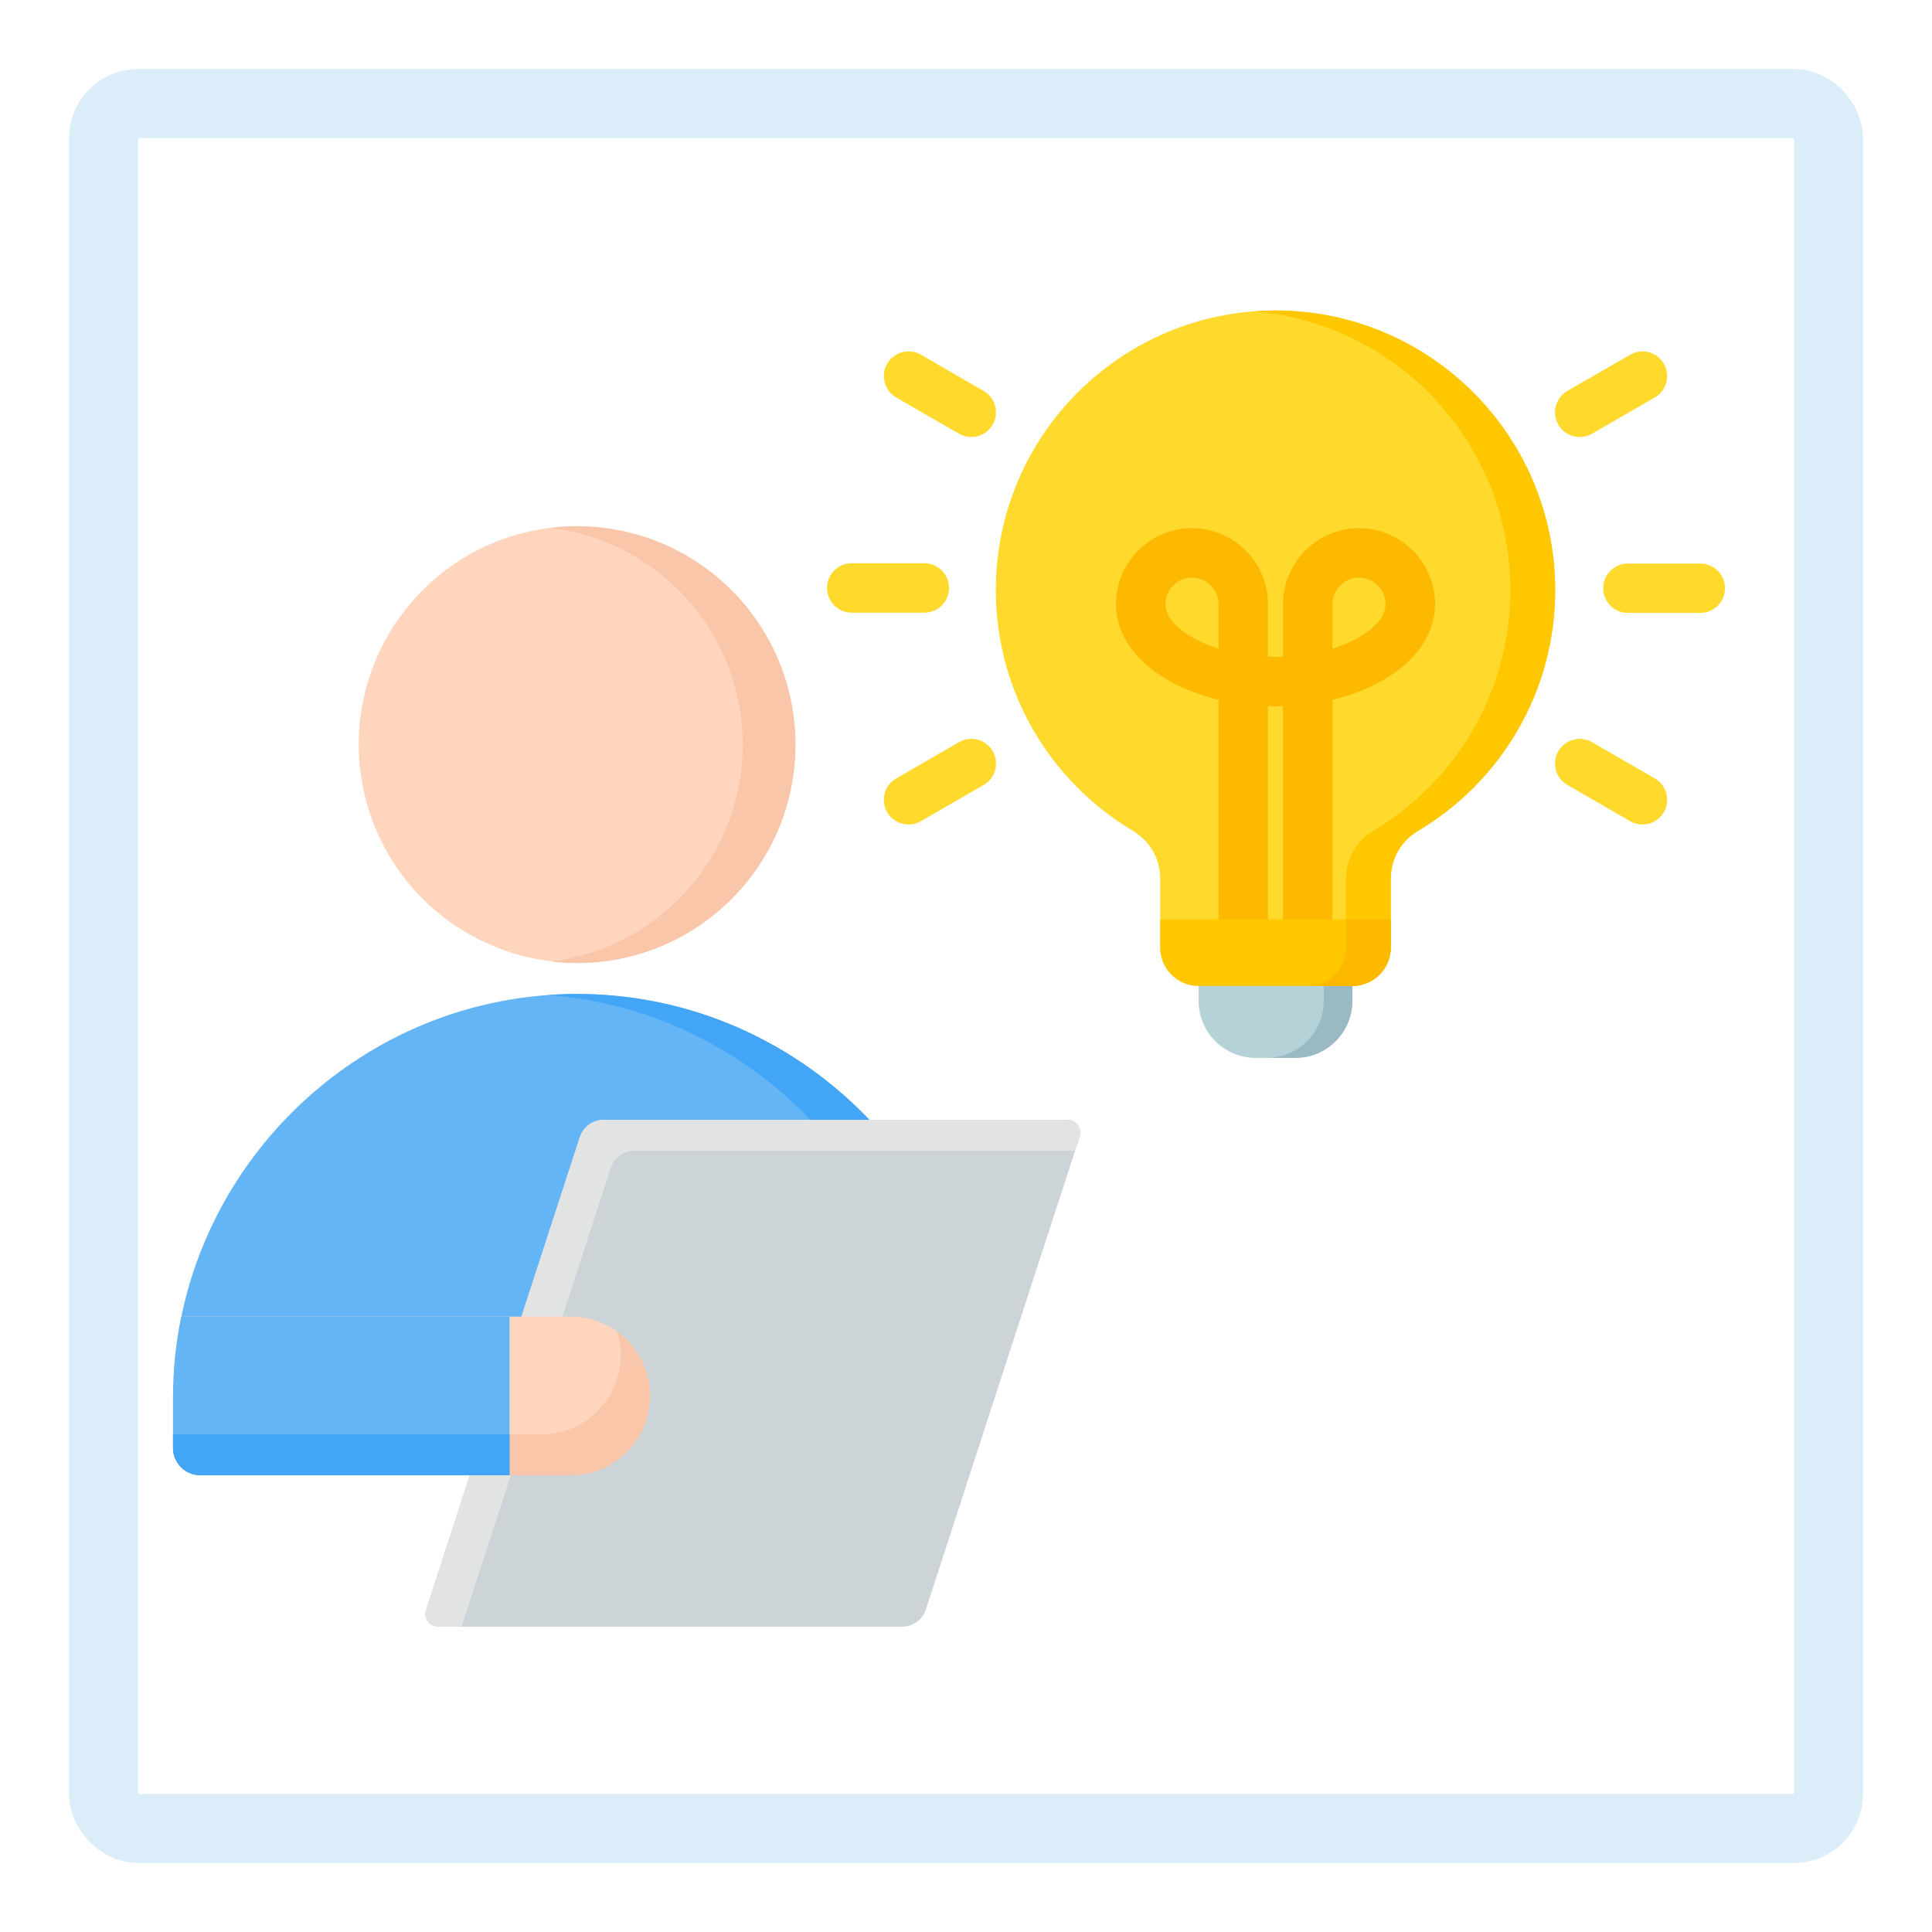
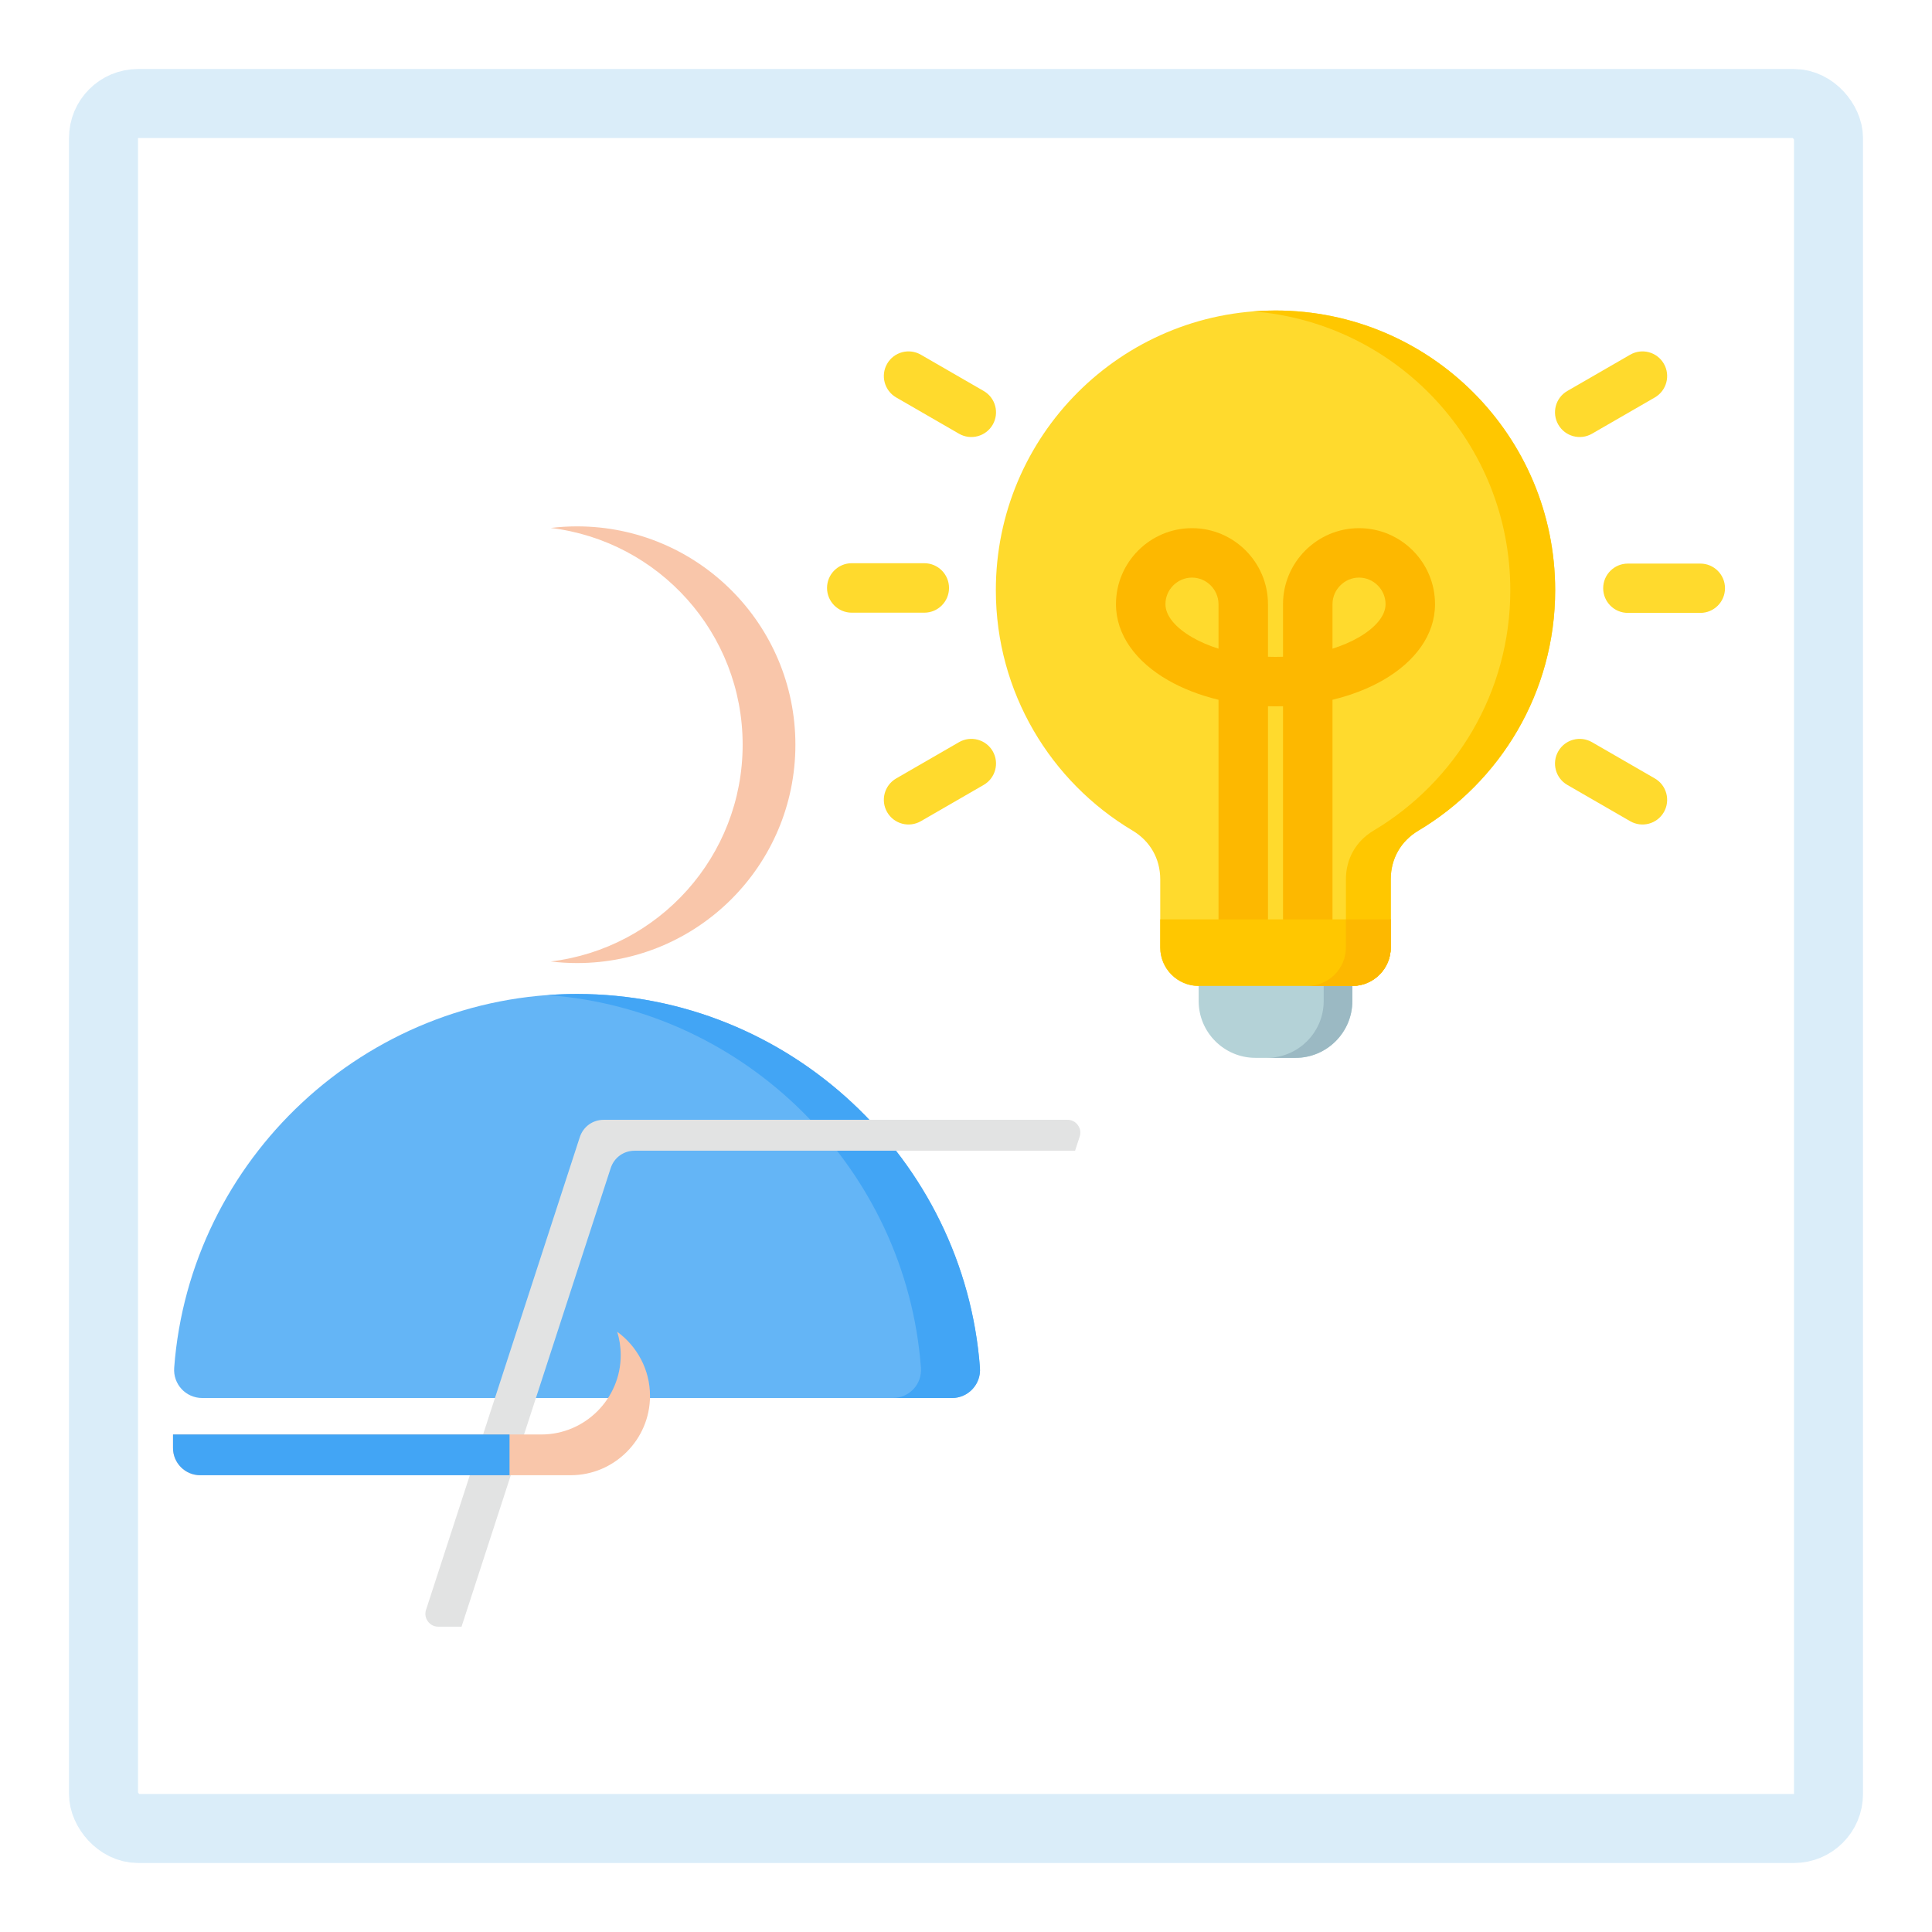
<svg xmlns="http://www.w3.org/2000/svg" width="56" height="56" viewBox="0 0 56 56" fill="none">
  <g filter="url(#filter0_f_2412_19767)">
-     <rect x="2" y="2" width="52" height="52" rx="2" fill="white" />
    <rect x="3" y="3" width="50" height="50" rx="1" stroke="#DAEDF9" stroke-width="2" />
  </g>
  <path fill-rule="evenodd" clip-rule="evenodd" d="M5.049 39.644C5.501 33.609 10.581 28.811 16.726 28.811C22.872 28.811 27.951 33.609 28.404 39.644C28.439 40.121 28.067 40.522 27.589 40.522H5.863C5.385 40.522 5.013 40.121 5.049 39.644Z" fill="#64B5F6" />
  <path fill-rule="evenodd" clip-rule="evenodd" d="M15.871 28.843C16.154 28.822 16.439 28.811 16.726 28.811C22.872 28.811 27.951 33.609 28.404 39.644C28.439 40.121 28.067 40.522 27.589 40.522H25.879C26.357 40.522 26.73 40.121 26.694 39.644C26.262 33.891 21.627 29.263 15.871 28.843Z" fill="#42A5F5" />
-   <path d="M18.183 27.737C21.584 26.933 23.689 23.524 22.885 20.123C22.081 16.722 18.672 14.617 15.271 15.421C11.87 16.225 9.765 19.634 10.569 23.035C11.373 26.436 14.781 28.541 18.183 27.737Z" fill="#FFD6BD" />
  <path fill-rule="evenodd" clip-rule="evenodd" d="M16.726 15.257C16.467 15.257 16.212 15.273 15.962 15.303C19.097 15.681 21.526 18.35 21.526 21.586C21.526 24.823 19.097 27.492 15.962 27.869C16.212 27.899 16.467 27.915 16.726 27.915C20.221 27.915 23.055 25.082 23.055 21.586C23.055 18.091 20.221 15.257 16.726 15.257Z" fill="#F9C6AA" />
-   <path fill-rule="evenodd" clip-rule="evenodd" d="M17.501 32.458H30.941C31.064 32.458 31.17 32.512 31.242 32.612C31.315 32.711 31.333 32.829 31.295 32.946L26.839 46.645C26.74 46.951 26.466 47.15 26.144 47.15H12.704C12.581 47.15 12.475 47.096 12.402 46.996C12.33 46.896 12.311 46.779 12.349 46.662L16.805 32.963C16.905 32.657 17.179 32.458 17.501 32.458Z" fill="#CDD4D8" />
  <path fill-rule="evenodd" clip-rule="evenodd" d="M17.501 32.458H30.941C31.064 32.458 31.17 32.512 31.242 32.612C31.315 32.711 31.333 32.829 31.295 32.946L31.162 33.354H18.397C18.075 33.354 17.801 33.553 17.701 33.859L13.378 47.15H12.704C12.581 47.15 12.475 47.096 12.402 46.996C12.33 46.896 12.311 46.779 12.349 46.662L16.805 32.963C16.905 32.657 17.179 32.458 17.501 32.458Z" fill="#E2E3E3" />
-   <path fill-rule="evenodd" clip-rule="evenodd" d="M5.015 40.522C5.015 39.714 5.098 38.925 5.256 38.162H16.542C17.807 38.162 18.841 39.197 18.841 40.461C18.841 41.726 17.807 42.76 16.542 42.76H5.802C5.369 42.76 5.015 42.406 5.015 41.973L5.015 40.522Z" fill="#FFD6BD" />
  <path fill-rule="evenodd" clip-rule="evenodd" d="M17.89 38.602C18.465 39.02 18.841 39.699 18.841 40.461C18.841 41.726 17.807 42.76 16.542 42.76H5.802C5.369 42.76 5.015 42.406 5.015 41.973V41.579H15.693C16.958 41.579 17.992 40.544 17.992 39.28C17.992 39.044 17.956 38.816 17.89 38.602Z" fill="#F9C6AA" />
-   <path fill-rule="evenodd" clip-rule="evenodd" d="M5.015 40.522C5.015 39.714 5.098 38.925 5.256 38.162H14.769V42.76H5.802C5.369 42.76 5.015 42.406 5.015 41.973L5.015 40.522Z" fill="#64B5F6" />
  <path fill-rule="evenodd" clip-rule="evenodd" d="M14.769 42.76H5.802C5.369 42.76 5.015 42.406 5.015 41.973V41.579H14.769L14.769 42.76Z" fill="#42A5F5" />
  <path fill-rule="evenodd" clip-rule="evenodd" d="M36.971 9C41.448 9 45.078 12.629 45.078 17.106C45.078 20.069 43.488 22.661 41.115 24.075C40.603 24.38 40.312 24.892 40.312 25.487V27.464C40.312 28.077 39.812 28.578 39.198 28.578H34.744C34.131 28.578 33.63 28.077 33.63 27.464V25.487C33.63 24.892 33.339 24.38 32.828 24.075C30.455 22.661 28.865 20.069 28.865 17.106C28.865 12.629 32.494 9 36.971 9Z" fill="#FFDA2D" />
  <path fill-rule="evenodd" clip-rule="evenodd" d="M36.971 9C41.448 9 45.077 12.629 45.077 17.106C45.077 20.069 43.488 22.661 41.115 24.075C40.603 24.38 40.312 24.892 40.312 25.487V27.464C40.312 28.077 39.812 28.578 39.198 28.578H37.897C38.511 28.578 39.012 28.077 39.012 27.464V25.487C39.012 24.892 39.303 24.38 39.814 24.075C42.187 22.661 43.777 20.069 43.777 17.106C43.777 12.848 40.494 9.357 36.321 9.026C36.535 9.009 36.752 9 36.971 9Z" fill="#FFC700" />
  <path fill-rule="evenodd" clip-rule="evenodd" d="M36.753 27.546C36.753 27.942 36.432 28.262 36.036 28.262C35.64 28.262 35.319 27.942 35.319 27.546V20.283C34.772 20.151 34.275 19.957 33.856 19.716C32.925 19.181 32.347 18.403 32.347 17.512C32.347 16.905 32.594 16.354 32.993 15.955C33.392 15.556 33.943 15.309 34.55 15.309C35.157 15.309 35.708 15.556 36.106 15.955C36.505 16.354 36.753 16.905 36.753 17.512V19.036C36.825 19.039 36.898 19.04 36.971 19.04C37.044 19.04 37.117 19.039 37.189 19.036V17.512C37.189 16.905 37.437 16.354 37.836 15.955C38.235 15.556 38.786 15.309 39.392 15.309C39.999 15.309 40.55 15.556 40.949 15.955C41.348 16.354 41.595 16.905 41.595 17.512C41.595 18.403 41.017 19.181 40.086 19.716C39.667 19.957 39.17 20.151 38.623 20.283V27.545C38.623 27.941 38.302 28.262 37.906 28.262C37.51 28.262 37.189 27.941 37.189 27.545V20.471C37.117 20.473 37.044 20.474 36.971 20.474C36.898 20.474 36.825 20.473 36.753 20.471L36.753 27.546ZM35.319 18.802V17.512C35.319 17.301 35.232 17.109 35.093 16.969C34.953 16.829 34.761 16.742 34.55 16.742C34.339 16.742 34.147 16.829 34.007 16.969C33.867 17.109 33.781 17.301 33.781 17.512C33.781 17.855 34.082 18.2 34.567 18.479C34.787 18.605 35.04 18.714 35.319 18.802ZM38.623 18.802C38.902 18.714 39.155 18.605 39.375 18.479C39.86 18.2 40.161 17.855 40.161 17.512C40.161 17.301 40.075 17.109 39.935 16.969C39.795 16.829 39.603 16.742 39.392 16.742C39.181 16.742 38.989 16.829 38.85 16.969C38.71 17.108 38.623 17.301 38.623 17.512V18.802H38.623Z" fill="#FDB800" />
  <path fill-rule="evenodd" clip-rule="evenodd" d="M39.198 26.989V29.018C39.198 29.923 38.459 30.662 37.554 30.662H36.388C35.483 30.662 34.744 29.923 34.744 29.018V27.541L39.198 26.989Z" fill="#B4D2D7" />
  <path fill-rule="evenodd" clip-rule="evenodd" d="M39.198 26.989V29.017C39.198 29.922 38.459 30.662 37.554 30.662H36.724C37.629 30.662 38.368 29.922 38.368 29.017V27.092L39.198 26.989Z" fill="#9BB9C3" />
  <path fill-rule="evenodd" clip-rule="evenodd" d="M33.63 26.649V27.464C33.63 28.078 34.13 28.578 34.744 28.578H39.198C39.812 28.578 40.312 28.077 40.312 27.464V26.649C38.085 26.649 35.857 26.649 33.63 26.649Z" fill="#FFC700" />
  <path fill-rule="evenodd" clip-rule="evenodd" d="M37.898 28.578H39.198C39.812 28.578 40.312 28.078 40.312 27.464V26.649H39.012V27.464C39.012 28.077 38.511 28.578 37.898 28.578Z" fill="#FDB800" />
  <path fill-rule="evenodd" clip-rule="evenodd" d="M46.146 12.571C45.804 12.769 45.367 12.652 45.169 12.31C44.971 11.968 45.087 11.531 45.429 11.333L47.25 10.282C47.592 10.084 48.029 10.2 48.227 10.542C48.425 10.884 48.308 11.322 47.967 11.52L46.146 12.571ZM27.796 21.513C28.138 21.315 28.576 21.432 28.774 21.773C28.972 22.115 28.855 22.553 28.513 22.751L26.693 23.802C26.351 24 25.913 23.884 25.715 23.542C25.517 23.2 25.634 22.762 25.976 22.564L27.796 21.513ZM26.791 16.325C27.187 16.325 27.508 16.646 27.508 17.042C27.508 17.438 27.187 17.759 26.791 17.759H24.689C24.293 17.759 23.972 17.438 23.972 17.042C23.972 16.646 24.293 16.325 24.689 16.325H26.791ZM28.513 11.333C28.855 11.531 28.972 11.968 28.774 12.31C28.576 12.652 28.138 12.769 27.796 12.571L25.976 11.52C25.634 11.322 25.517 10.884 25.715 10.542C25.913 10.2 26.351 10.084 26.693 10.282L28.513 11.333ZM45.429 22.751C45.087 22.553 44.971 22.115 45.169 21.774C45.367 21.432 45.804 21.315 46.146 21.513L47.967 22.564C48.308 22.762 48.425 23.2 48.227 23.542C48.029 23.884 47.592 24 47.25 23.802L45.429 22.751ZM47.184 17.765C46.789 17.765 46.469 17.445 46.469 17.05C46.469 16.656 46.789 16.336 47.184 16.336H49.286C49.68 16.336 50 16.656 50 17.05C50 17.445 49.68 17.765 49.286 17.765H47.184Z" fill="#FFDA2D" />
  <defs>
    <filter id="filter0_f_2412_19767" x="0" y="0" width="56" height="56" filterUnits="userSpaceOnUse" color-interpolation-filters="sRGB">
      <feFlood flood-opacity="0" result="BackgroundImageFix" />
      <feBlend mode="normal" in="SourceGraphic" in2="BackgroundImageFix" result="shape" />
      <feGaussianBlur stdDeviation="1" result="effect1_foregroundBlur_2412_19767" />
    </filter>
  </defs>
</svg>